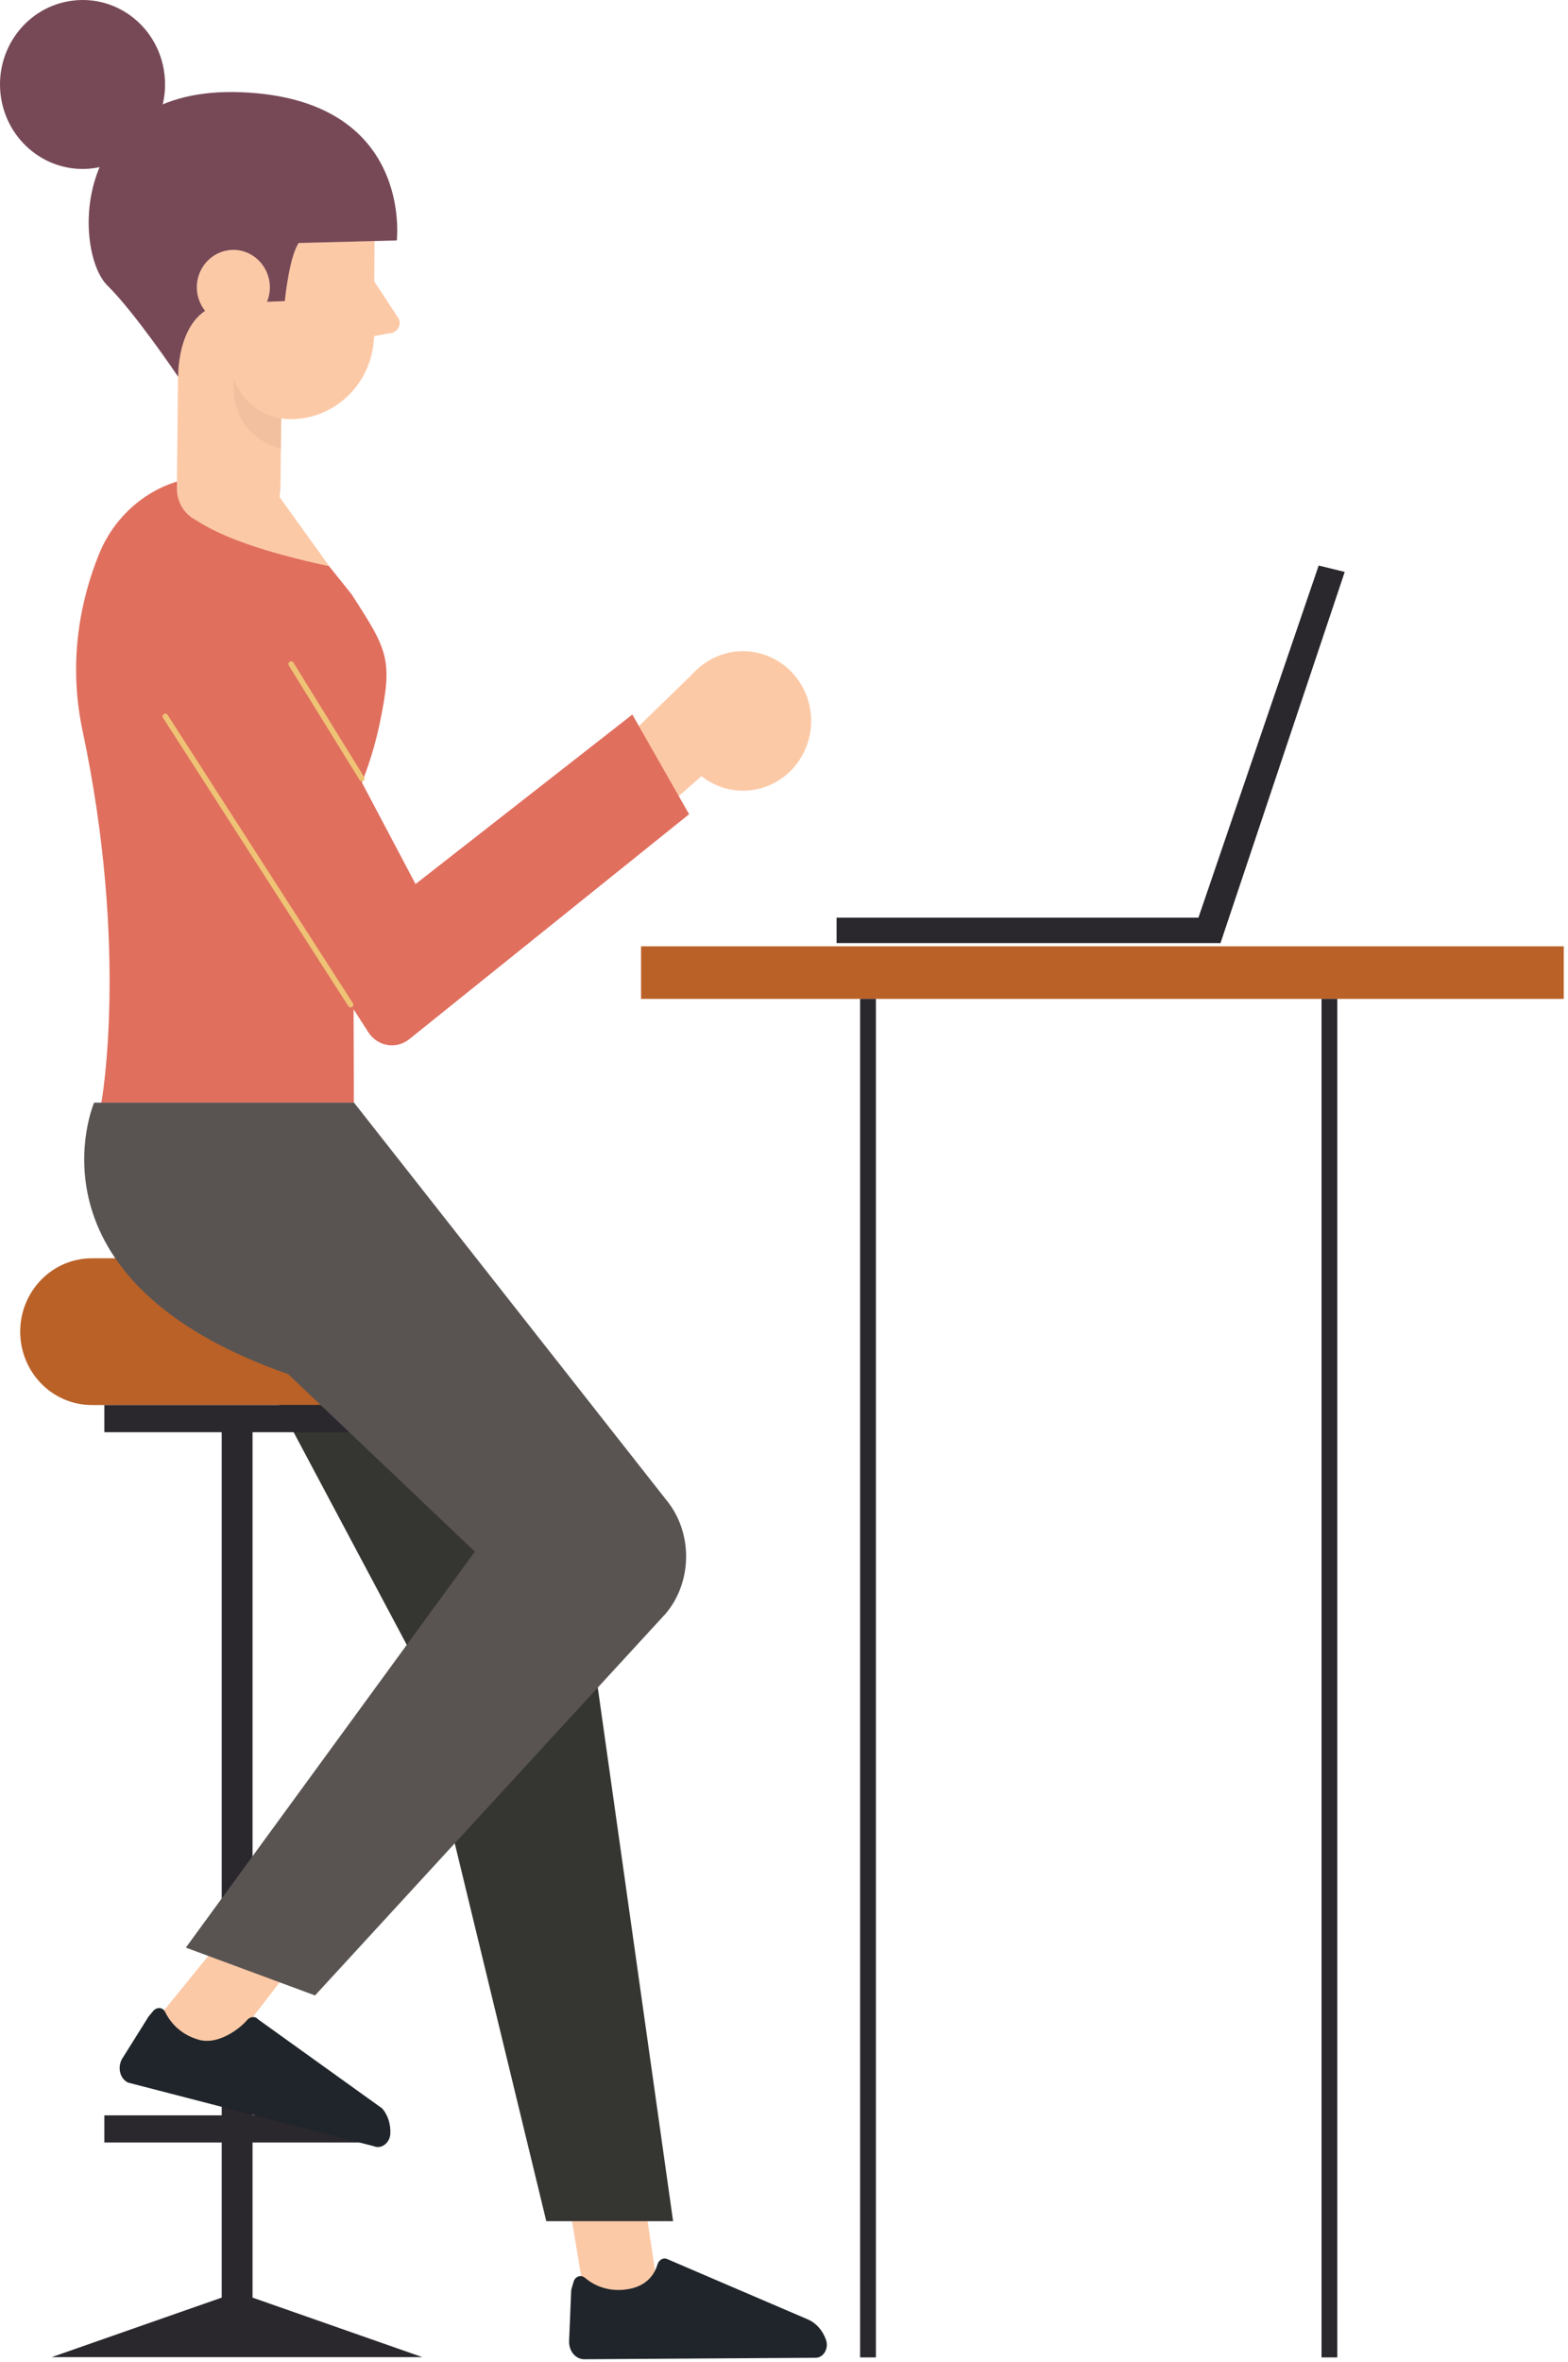
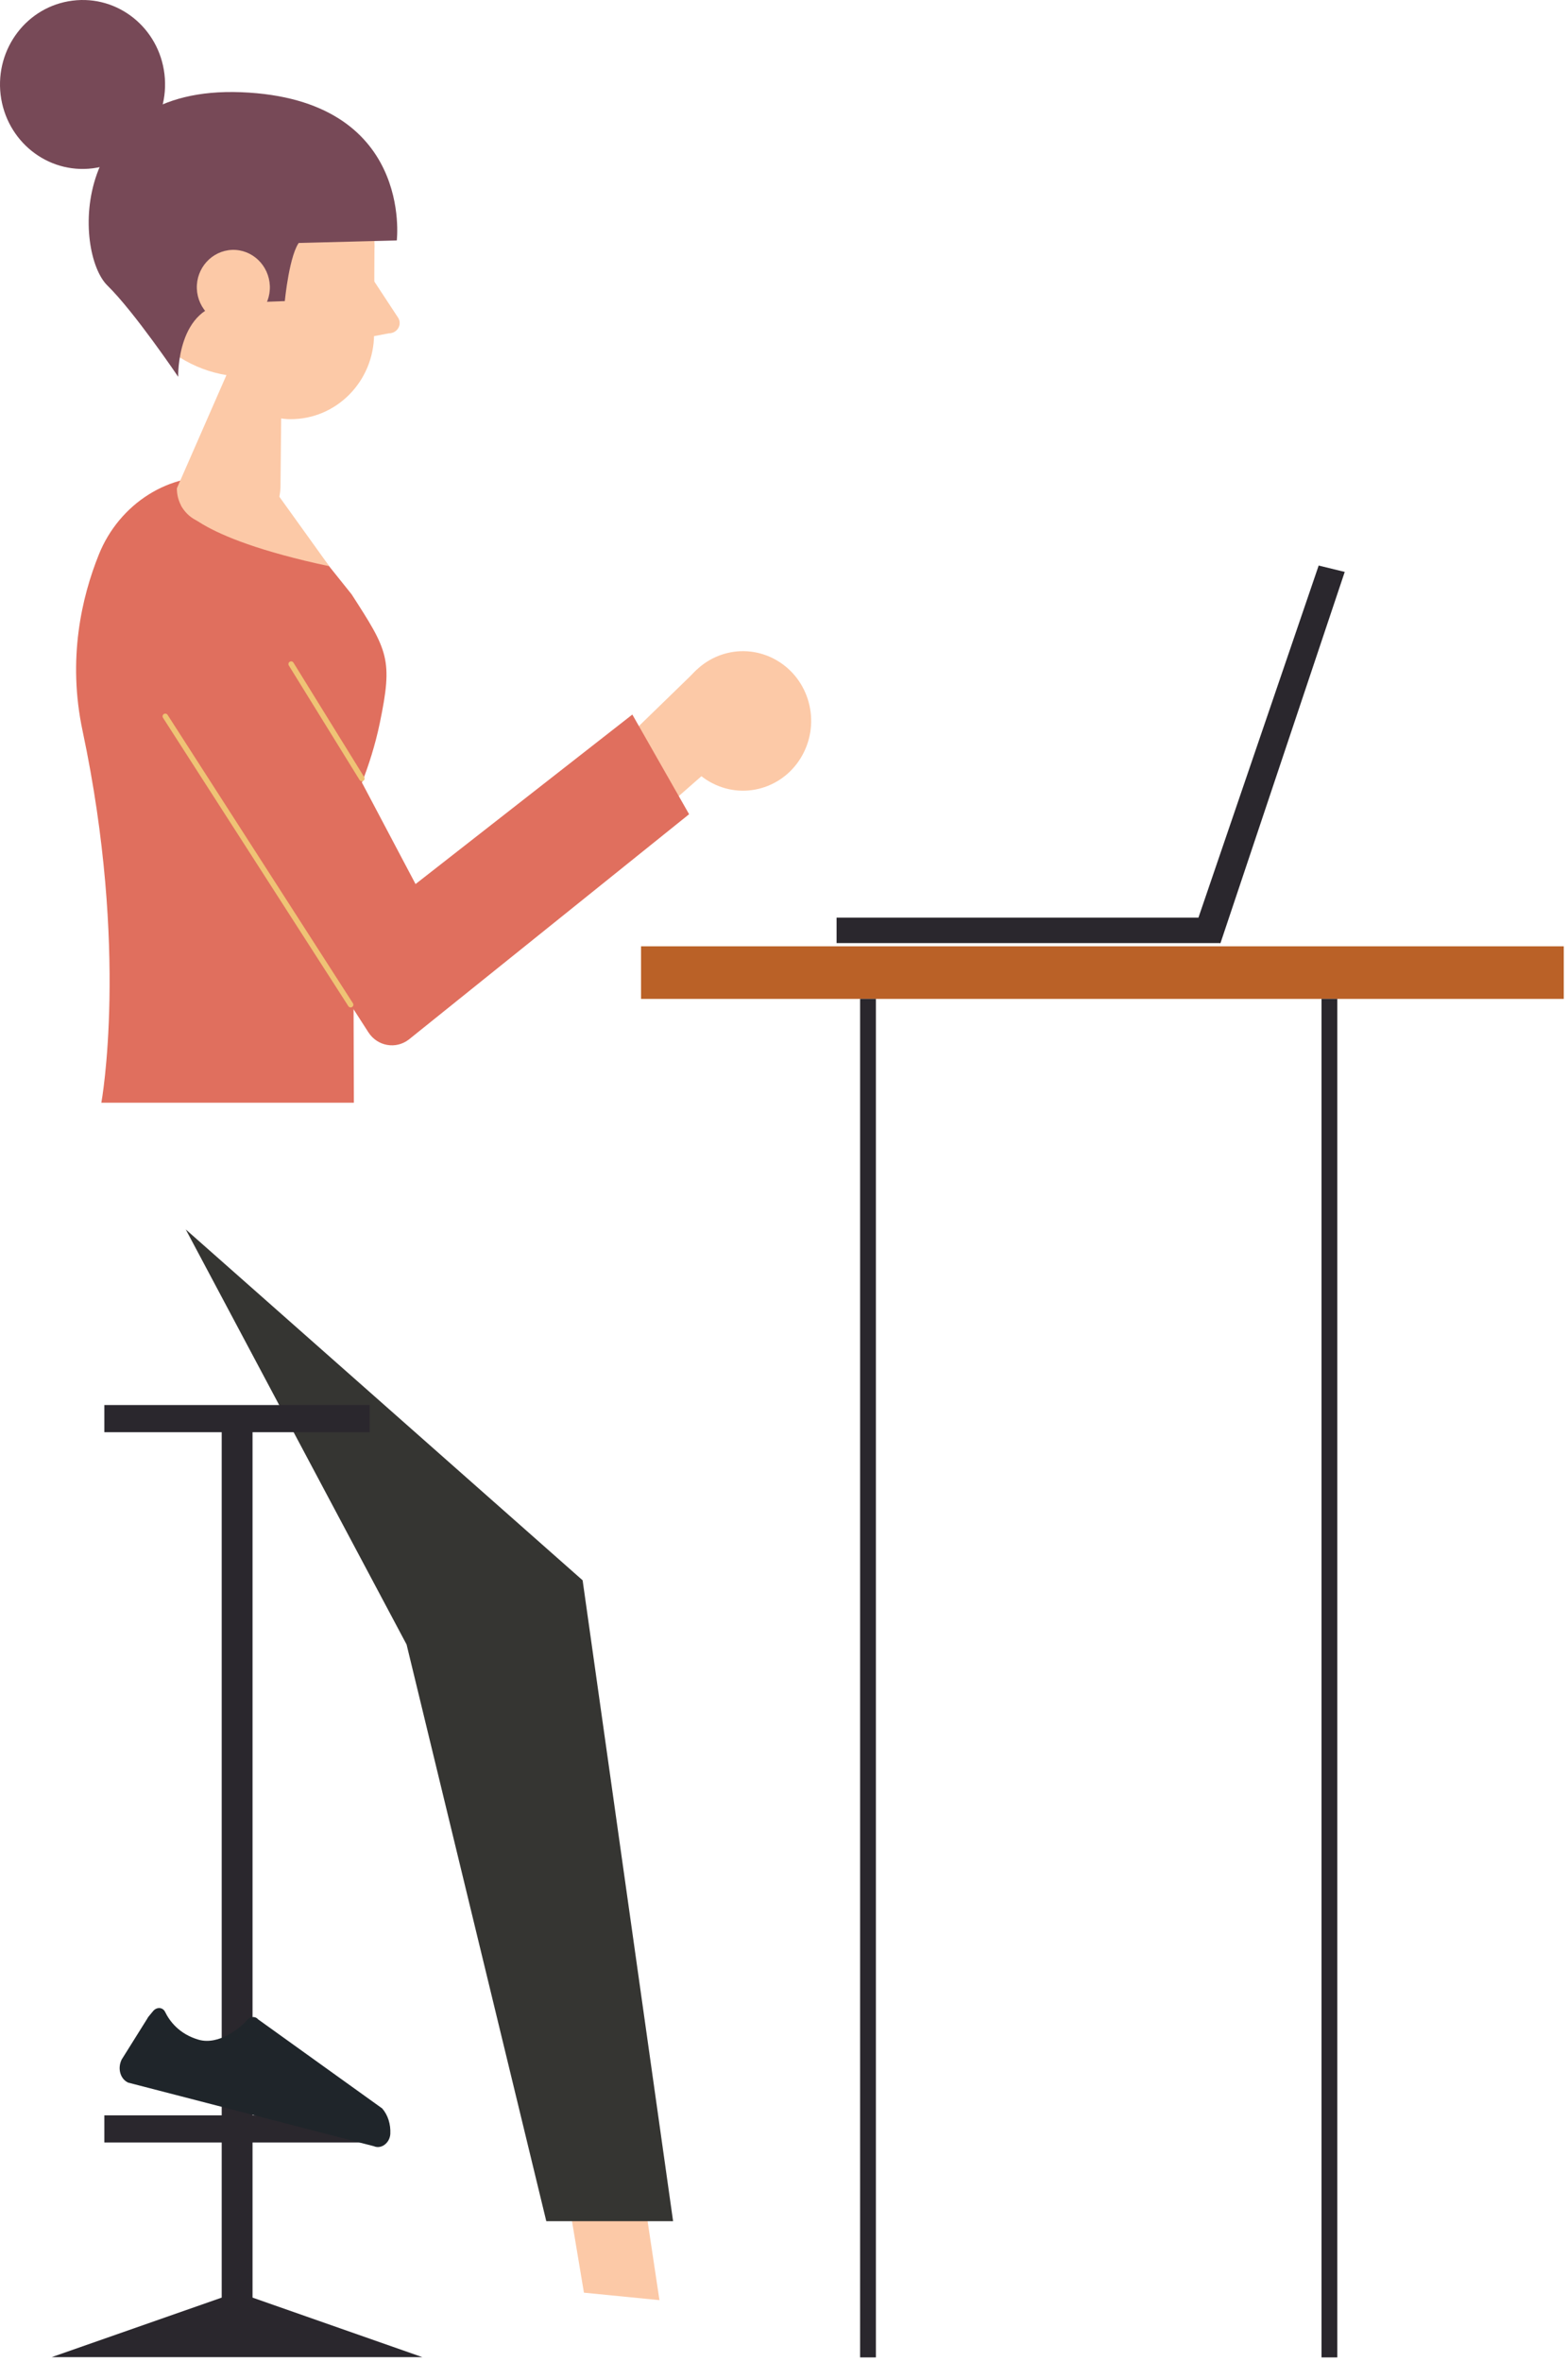
<svg xmlns="http://www.w3.org/2000/svg" width="293" height="441" viewBox="0 0 293 441" fill="none">
  <path d="M104.246 398.942L109.114 428.081L123.228 429.474L118.337 396.933L104.246 398.942Z" fill="#FCC9A7" />
-   <path d="M107.172 426.078C107.463 425.05 108.512 424.662 109.272 425.278C110.723 426.512 113.336 427.996 117.065 427.471C120.951 426.945 122.336 424.525 122.849 422.835C123.117 421.944 123.943 421.465 124.68 421.807L151.099 433.134C152.572 433.819 153.734 435.166 154.337 436.856C154.917 438.455 153.912 440.213 152.438 440.236L109.16 440.51C107.552 440.51 106.257 438.957 106.346 437.062L106.726 427.836C106.726 427.676 106.748 427.539 106.793 427.379L107.172 426.078Z" fill="#1F252A" />
  <path d="M47.189 264.877H41.428V436.671H47.189V264.877Z" fill="#2A272D" />
  <path d="M34.707 229.553L75.976 307.058L102.081 414.729H125.775L108.87 295.069L34.707 229.553Z" fill="#353532" />
-   <path d="M68.762 262.345H17.176C9.785 262.345 3.777 256.225 3.777 248.644C3.777 241.085 9.762 234.942 17.176 234.942H68.762C76.154 234.942 82.161 241.085 82.161 248.644C82.161 256.225 76.154 262.345 68.762 262.345Z" fill="#BA6127" />
  <path d="M69.076 262.345H19.5V267.415H69.076V262.345Z" fill="#2A272D" />
  <path d="M69.076 394.971H19.5V400.04H69.076V394.971Z" fill="#2A272D" />
  <path d="M41.628 89.181C31.691 87.948 22.267 94.091 18.47 103.545C15.255 111.515 12.575 123.07 15.433 136.474C24.142 177.51 18.939 205.895 18.939 205.895H66.126L65.947 150.016C65.947 150.016 69.208 143.508 70.972 134.99C73.451 123.07 72.513 121.517 65.701 110.967L51.208 92.88C51.231 92.88 47.993 89.957 41.628 89.181Z" fill="#E06F5E" />
  <path d="M127.45 128.787C130.598 122.347 138.236 119.744 144.533 122.964C150.831 126.183 153.377 133.993 150.228 140.433C147.079 146.873 139.442 149.476 133.144 146.256C126.847 143.059 124.301 135.226 127.45 128.787Z" fill="#FCC9A7" />
  <path d="M130.242 125.026L106.258 148.319L115.369 158.686L134.061 142.313L130.242 125.026Z" fill="#FCC9A7" />
  <path d="M25.461 125.334L68.851 192.768C70.526 195.349 73.965 195.965 76.399 194.093L128.766 152.029L118.159 133.418L77.65 165.068L49.333 111.518C45.559 103.48 35.532 101.037 28.61 106.426C22.848 110.902 21.486 119.168 25.461 125.334Z" fill="#E06F5E" />
-   <path d="M44.353 99.395C41.606 99.373 38.681 98.208 36.514 97.066C34.371 95.947 33.031 93.641 33.053 91.174L33.5 45.868L52.861 45.959L52.414 90.695C52.392 95.833 48.774 99.418 44.353 99.395Z" fill="#FCC9A7" />
-   <path d="M52.549 78.122L44.555 66.545C44.555 66.545 39.664 79.766 52.505 83.831L52.549 78.122Z" fill="#F2C09E" />
+   <path d="M44.353 99.395C41.606 99.373 38.681 98.208 36.514 97.066C34.371 95.947 33.031 93.641 33.053 91.174L52.861 45.959L52.414 90.695C52.392 95.833 48.774 99.418 44.353 99.395Z" fill="#FCC9A7" />
  <path d="M69.99 46.047C69.923 59.543 59.182 70.413 45.984 70.344C32.786 70.275 22.156 59.291 22.223 45.795C22.29 32.3 33.031 21.43 46.229 21.498C59.405 21.567 70.035 32.551 69.99 46.047Z" fill="#FCC9A7" />
  <path d="M54.246 78.268C47.994 78.245 42.924 73.016 42.969 66.621L43.036 49.906L69.968 46.046L69.901 62.42C69.856 71.212 62.866 78.314 54.246 78.268Z" fill="#FCC9A7" />
  <path d="M69.252 51.506L74.433 59.384C75.17 60.663 74.21 62.238 72.669 62.238L66.617 63.38L69.252 51.506Z" fill="#FCC9A7" />
  <path d="M43.059 56.588L53.219 56.222C53.219 56.222 54.09 47.202 56.078 45.033C58.065 42.863 59.07 33.227 59.07 33.227C59.07 33.227 54.269 39.233 52.862 45.444L74.144 44.896C74.144 44.896 77.315 18.497 45.091 17.219C12.844 15.94 13.737 47.134 20.079 53.322C25.126 58.255 33.3 70.358 33.3 70.358C33.3 70.358 32.92 56.953 43.059 56.588Z" fill="#774957" />
  <path d="M50.426 53.394C50.56 57.253 47.612 60.472 43.861 60.609C40.087 60.746 36.938 57.732 36.782 53.896C36.648 50.037 39.595 46.817 43.347 46.657C47.121 46.52 50.269 49.535 50.426 53.394Z" fill="#FCC9A7" />
  <path d="M30.731 13.846C31.758 22.501 25.751 30.356 17.31 31.43C8.846 32.48 1.164 26.337 0.114 17.683C-0.913 9.028 5.094 1.172 13.558 0.122C22.022 -0.952 29.704 5.191 30.731 13.846Z" fill="#774957" />
  <path d="M33.812 94.304C33.812 94.304 35.666 100.219 61.526 105.722L49.512 89.006L33.812 94.304Z" fill="#FCC9A7" />
  <path d="M44.309 427.994L9.65 440.119H78.923L44.309 427.994Z" fill="#2A272D" />
-   <path d="M46.92 355.364L27.961 378.68L41.583 383.977L60.61 359.292L46.92 355.364Z" fill="#FCC9A7" />
  <path d="M28.609 375.504C29.279 374.704 30.395 374.75 30.842 375.641C31.691 377.376 33.477 379.797 37.117 380.847C40.891 381.943 45.022 378.564 46.139 377.216C46.72 376.508 47.68 376.394 48.216 377.034L71.418 393.681C72.49 394.914 73.026 396.627 72.937 398.431C72.847 400.121 71.24 401.331 69.877 400.737L23.964 388.863C22.49 388.2 21.909 386.236 22.736 384.547L27.515 376.919C27.581 376.782 27.671 376.645 27.76 376.531L28.609 375.504Z" fill="#1F252A" />
-   <path d="M17.578 205.902C17.578 205.902 3.376 238.968 53.845 256.575L88.727 289.709L34.729 363.652L58.869 372.581L124.435 301.241C129.281 295.464 129.482 286.604 124.904 280.575L66.15 205.879H17.578V205.902Z" fill="#595452" />
  <path d="M292.21 176.692H119.789V186.512H292.21V176.692Z" fill="#BA6127" />
  <path d="M162.197 440.165V186.505" stroke="#2A272D" stroke-width="2.95" stroke-miterlimit="10" />
  <path d="M248.418 440.165V186.505" stroke="#2A272D" stroke-width="2.95" stroke-miterlimit="10" />
  <path d="M228.052 171.34H156.324V176.09H228.052V171.34Z" fill="#2A272D" />
  <path d="M228.054 176.115L251.278 106.786L246.41 105.598L223.654 172.187L228.054 176.115Z" fill="#2A272D" />
  <path d="M65.523 187.597L30.887 133.75" stroke="#EFC375" stroke-width="1.015" stroke-miterlimit="10" stroke-linecap="round" stroke-linejoin="round" />
  <path d="M67.622 145.365L54.402 123.991" stroke="#EFC375" stroke-width="1.015" stroke-miterlimit="10" stroke-linecap="round" stroke-linejoin="round" />
</svg>